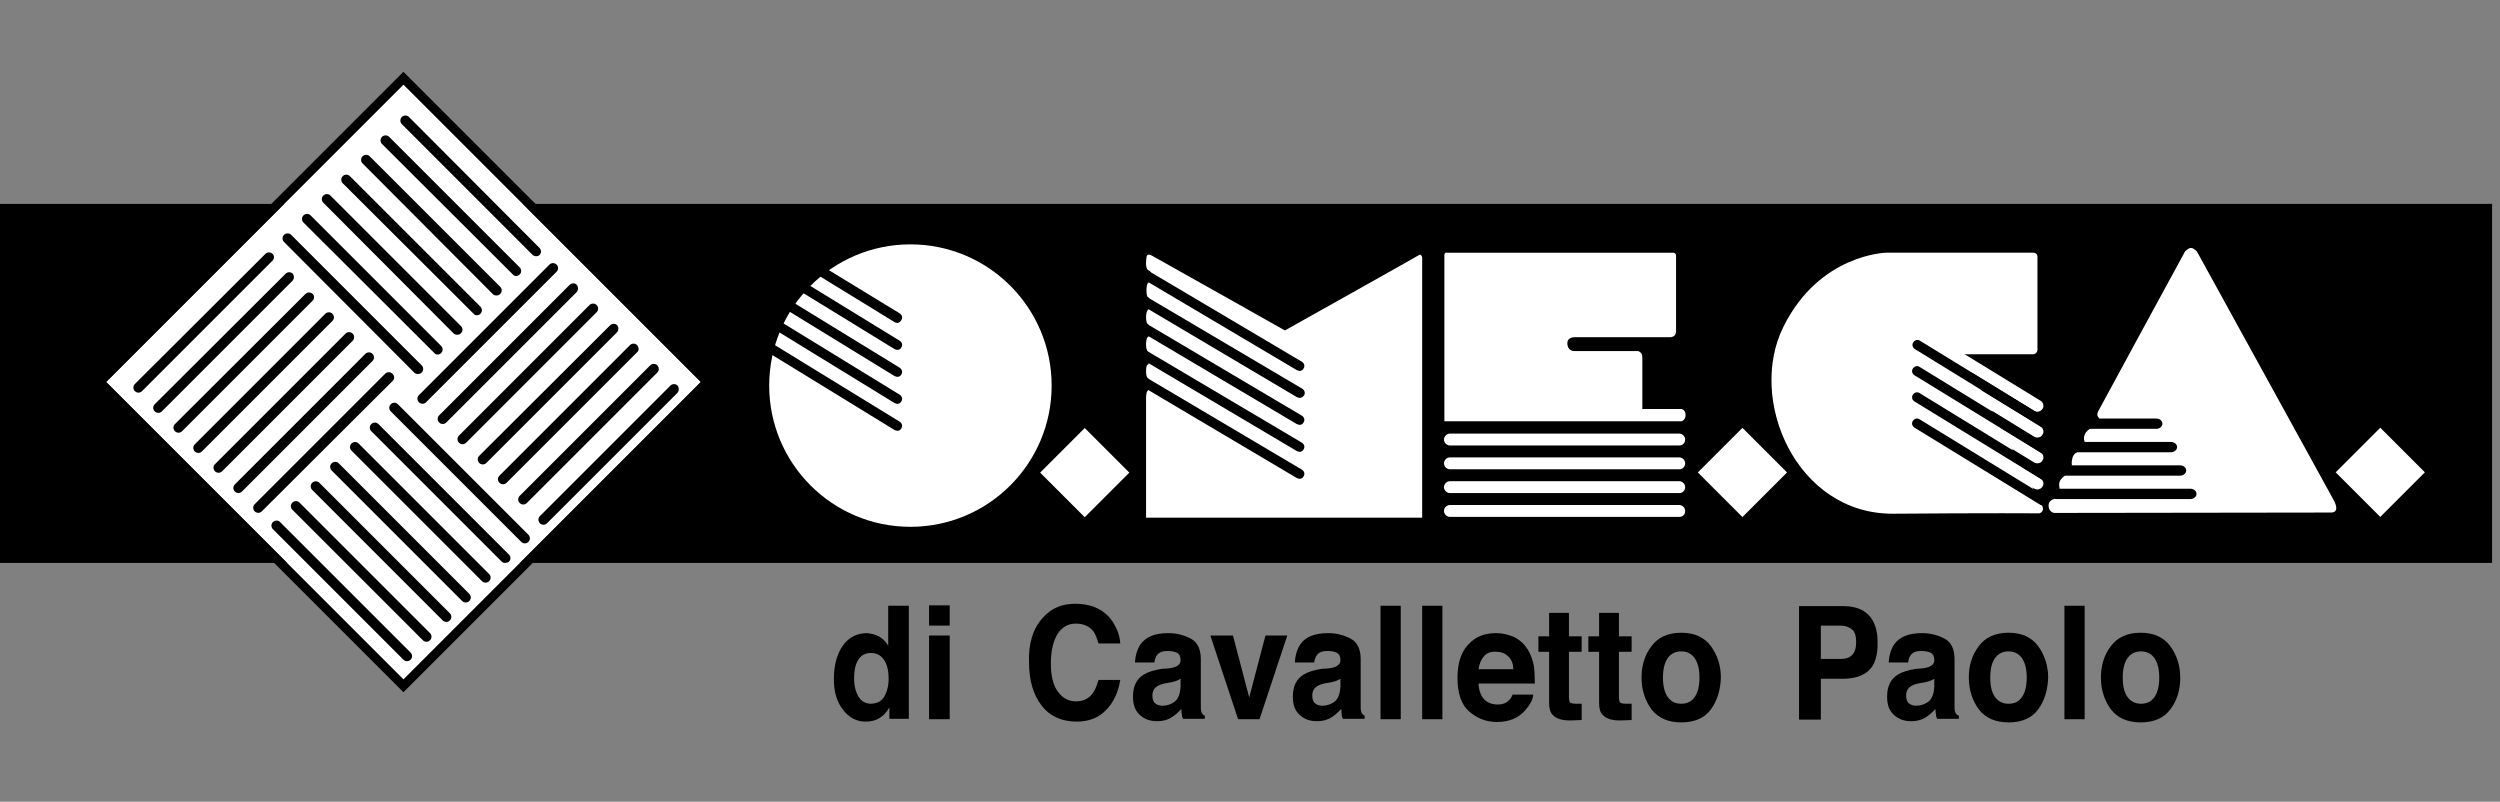
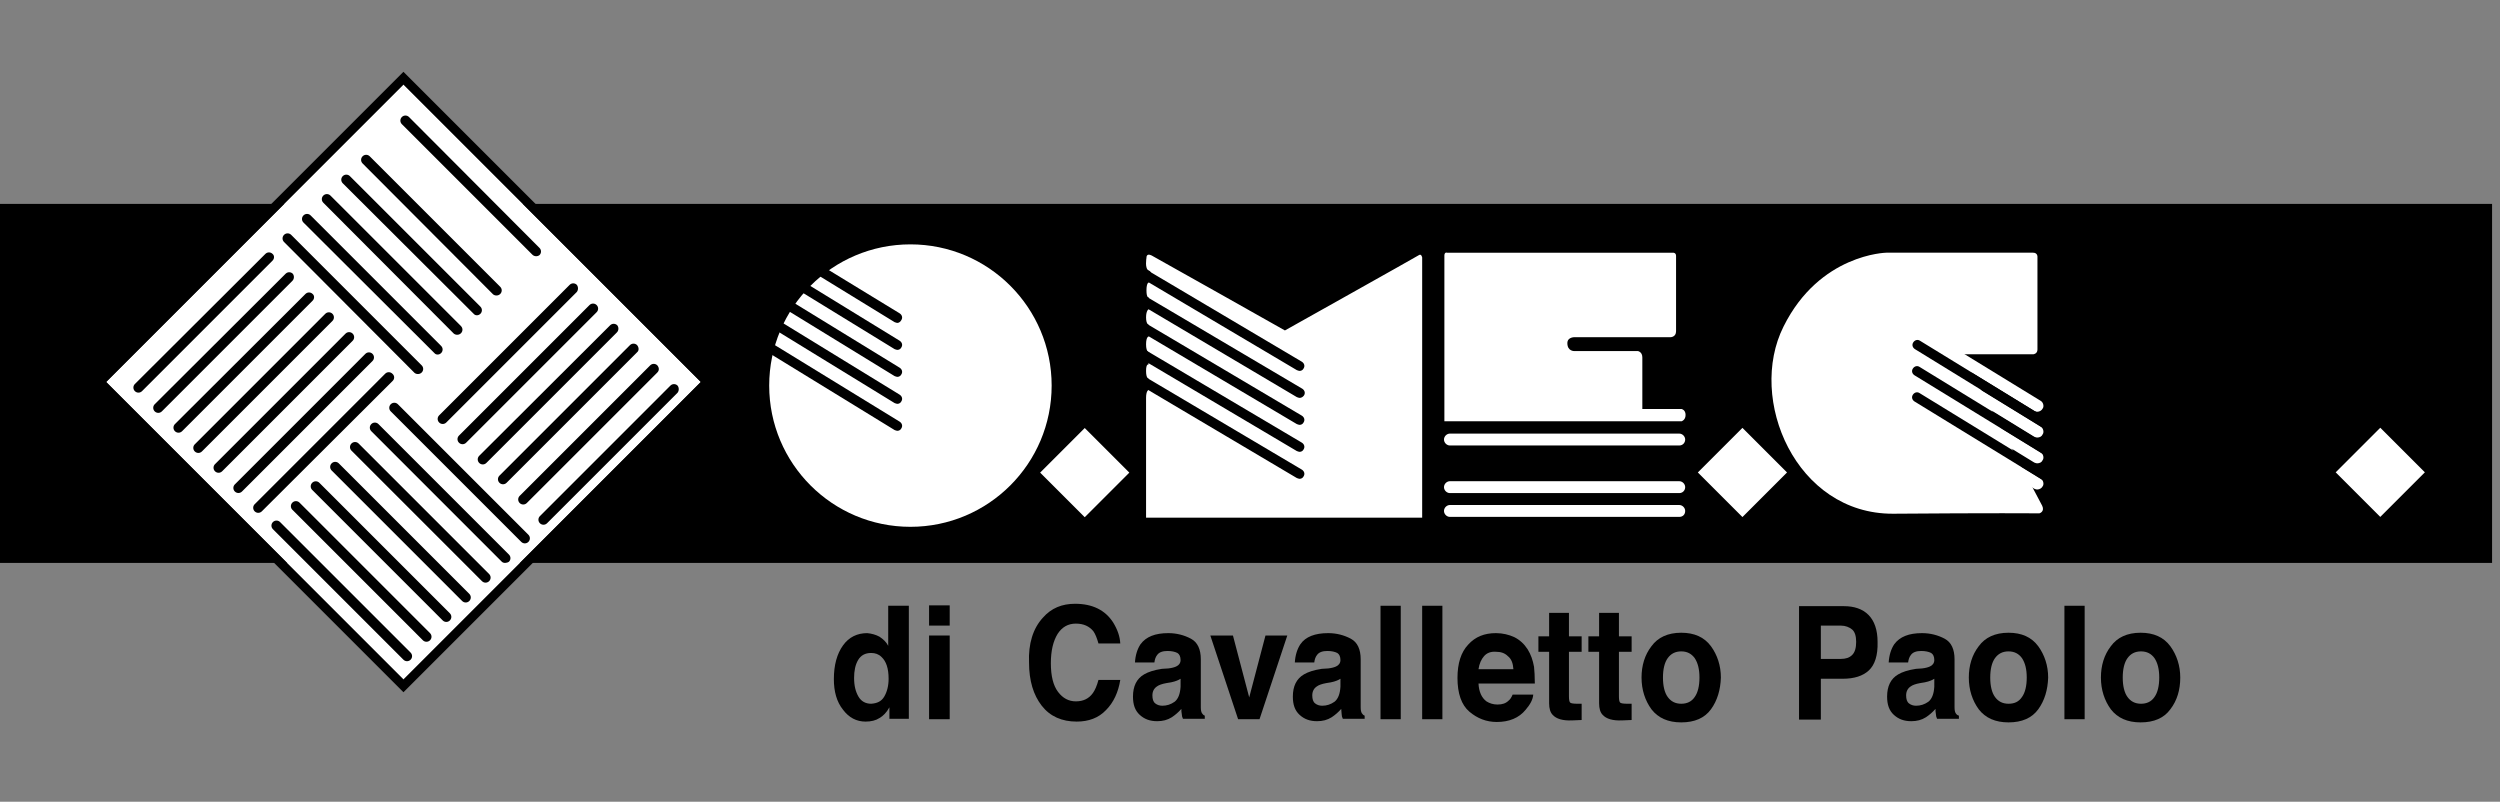
<svg xmlns="http://www.w3.org/2000/svg" version="1.1" id="logo_medio_omeca_xA0_Immagine_1_" x="0px" y="0px" viewBox="0 0 630.2 202.1" enable-background="new 0 0 630.2 202.1" xml:space="preserve">
  <rect x="0" y="0" width="630.2" height="202.1" fill="#808080" stroke="none" />
  <rect x="0" y="51.4" width="628.2" height="90.5" />
  <circle fill="#FFFFFF" cx="229.5" cy="97.2" r="35.6" />
  <g>
    <g>
      <path d="M226.2,108.6c-0.2,0-0.4-0.1-0.7-0.2l-34.4-21.1c-0.6-0.4-0.8-1.1-0.4-1.7c0.4-0.6,1.1-0.8,1.7-0.4l34.4,21.1    c0.6,0.4,0.8,1.1,0.4,1.7C227,108.4,226.6,108.6,226.2,108.6z" />
    </g>
    <g>
      <path d="M226.2,101.8c-0.2,0-0.4-0.1-0.7-0.2l-34.4-21.1c-0.6-0.4-0.8-1.1-0.4-1.7c0.4-0.6,1.1-0.8,1.7-0.4l34.4,21.1    c0.6,0.4,0.8,1.1,0.4,1.7C227,101.6,226.6,101.8,226.2,101.8z" />
    </g>
    <g>
      <path d="M226.2,95c-0.2,0-0.4-0.1-0.7-0.2l-34.4-21.1c-0.6-0.4-0.8-1.1-0.4-1.7c0.4-0.6,1.1-0.8,1.7-0.4l34.4,21.1    c0.6,0.4,0.8,1.1,0.4,1.7C227,94.8,226.6,95,226.2,95z" />
    </g>
    <g>
      <path d="M226.2,88.2c-0.2,0-0.4-0.1-0.7-0.2l-34.4-21.1c-0.6-0.4-0.8-1.1-0.4-1.7c0.4-0.6,1.1-0.8,1.7-0.4l34.4,21.1    c0.6,0.4,0.8,1.1,0.4,1.7C227,88,226.6,88.2,226.2,88.2z" />
    </g>
    <g>
      <path d="M226.2,81.4c-0.2,0-0.4-0.1-0.7-0.2l-34.4-21.1c-0.6-0.4-0.8-1.1-0.4-1.7c0.4-0.6,1.1-0.8,1.7-0.4L226.8,79    c0.6,0.4,0.8,1.1,0.4,1.7C227,81.1,226.6,81.4,226.2,81.4z" />
    </g>
  </g>
  <path fill="#FFFFFF" d="M514.1,129.4c0,0,1.4-0.4,0.7-1.9l-20.2-38.2h18c0,0,1-0.1,1-1.2c0-1.1,0-23.3,0-23.3s0.1-1.1-1.1-1.1  s-37,0-37,0s-16.8,0.3-25.9,18.6c-9.2,18.3,3.1,47.3,27.6,47.2C501.5,129.3,514.1,129.4,514.1,129.4z" />
  <g>
    <path fill="#FFFFFF" d="M513.5,123.4c-0.2,0-0.4-0.1-0.7-0.2L481,103.7c-0.6-0.4-0.8-1.1-0.4-1.7c0.4-0.6,1.5-1.1,2.1-0.8   l31.8,19.5c0.6,0.4,0.8,1.4,0.4,1.9C514.7,123,514.2,123.4,513.5,123.4z" />
  </g>
  <g>
    <path fill="#FFFFFF" d="M513.5,116.8c-0.2,0-0.4-0.1-0.7-0.2L481,97.1c-0.6-0.4-0.8-1.1-0.4-1.7c0.4-0.6,1.5-1.1,2.1-0.8l31.8,19.5   c0.6,0.4,0.8,1.4,0.4,1.9C514.7,116.5,514.2,116.8,513.5,116.8z" />
  </g>
  <g>
    <path fill="#FFFFFF" d="M513.5,110.3c-0.2,0-0.4-0.1-0.7-0.2L481,90.6c-0.6-0.4-0.8-1.1-0.4-1.7c0.4-0.6,1.5-1.1,2.1-0.8l31.8,19.5   c0.6,0.4,0.8,1.4,0.4,1.9C514.7,110,514.2,110.3,513.5,110.3z" />
  </g>
  <g>
    <path fill="#FFFFFF" d="M513.5,103.8c-0.2,0-0.4-0.1-0.7-0.2L481,84.1c-0.6-0.4-0.8-1.1-0.4-1.7s1.5-1.1,2.1-0.8l31.8,19.5   c0.6,0.4,0.8,1.4,0.4,1.9C514.7,103.4,514.2,103.8,513.5,103.8z" />
  </g>
  <g>
-     <path d="M517.7,122.5c-0.2,0-0.4-0.1-0.7-0.2l-34.4-21.1c-0.6-0.4-0.8-1.1-0.4-1.7c0.4-0.6,1.1-0.8,1.7-0.4l34.4,21.1   c0.6,0.4,0.8,1.1,0.4,1.7C518.5,122.2,518.1,122.5,517.7,122.5z" />
+     <path d="M517.7,122.5c-0.2,0-0.4-0.1-0.7-0.2l-34.4-21.1c-0.6-0.4-0.8-1.1-0.4-1.7c0.4-0.6,1.1-0.8,1.7-0.4l34.4,21.1   c0.6,0.4,0.8,1.1,0.4,1.7z" />
  </g>
  <g>
    <path d="M517.7,115.9c-0.2,0-0.4-0.1-0.7-0.2l-34.4-21.1c-0.6-0.4-0.8-1.1-0.4-1.7c0.4-0.6,1.1-0.8,1.7-0.4l34.4,21.1   c0.6,0.4,0.8,1.1,0.4,1.7C518.5,115.7,518.1,115.9,517.7,115.9z" />
  </g>
  <g>
    <path d="M517.7,109.3c-0.2,0-0.4-0.1-0.7-0.2L482.7,88c-0.6-0.4-0.8-1.1-0.4-1.7c0.4-0.6,1.1-0.8,1.7-0.4l34.4,21.1   c0.6,0.4,0.8,1.1,0.4,1.7C518.5,109.1,518.1,109.3,517.7,109.3z" />
  </g>
  <path fill="#FFFFFF" d="M288.9,130.5c0,0,0-28.4,0-30.2c0-1.8,0.6-2,0.6-2v-2.9c0,0-0.6,0-0.6-1.9s0.6-1.6,0.6-1.6l0.2-3.1  c0,0-0.8,0.1-0.8-2c0-2,0.7-2,0.7-2l0-2.9c0,0-0.7-0.1-0.7-1.9s0.7-2.1,0.7-2.1v-2.9c0,0-0.6,0.2-0.6-1.8c0-2,0.6-2,0.6-2  s1.4-2.4,0-3c-1.1-0.4-0.6-3.2-0.6-3.2s-0.1-1.3,1.3-0.6c0.8,0.4,33.6,18.9,33.6,18.9s33.2-18.6,33.8-19c0.6-0.4,0.8,0.6,0.8,0.6  v65.6L288.9,130.5z" />
  <g>
    <g>
      <path d="M327.6,120.7c-0.2,0-0.4-0.1-0.7-0.2l-39.5-23.4c-0.6-0.4-0.8-1.1-0.4-1.7c0.4-0.6,1.1-0.8,1.7-0.4l39.5,23.4    c0.6,0.4,0.8,1.1,0.4,1.7C328.4,120.5,328,120.7,327.6,120.7z" />
    </g>
    <g>
      <path d="M327.6,113.9c-0.2,0-0.4-0.1-0.7-0.2l-39.5-23.4c-0.6-0.4-0.8-1.1-0.4-1.7c0.4-0.6,1.1-0.8,1.7-0.4l39.5,23.4    c0.6,0.4,0.8,1.1,0.4,1.7C328.4,113.7,328,113.9,327.6,113.9z" />
    </g>
    <g>
      <path d="M327.6,107.1c-0.2,0-0.4-0.1-0.7-0.2l-39.5-23.4c-0.6-0.4-0.8-1.1-0.4-1.7c0.4-0.6,1.1-0.8,1.7-0.4l39.5,23.4    c0.6,0.4,0.8,1.1,0.4,1.7C328.4,106.9,328,107.1,327.6,107.1z" />
    </g>
    <g>
      <path d="M327.6,100.3c-0.2,0-0.4-0.1-0.7-0.2l-39.5-23.4c-0.6-0.4-0.8-1.1-0.4-1.7c0.4-0.6,1.1-0.8,1.7-0.4L328.3,98    c0.6,0.4,0.8,1.1,0.4,1.7C328.4,100.1,328,100.3,327.6,100.3z" />
    </g>
    <g>
      <path d="M327.6,93.5c-0.2,0-0.4-0.1-0.7-0.2l-39.5-23.4c-0.6-0.4-0.8-1.1-0.4-1.7c0.4-0.6,1.1-0.8,1.7-0.4l39.5,23.4    c0.6,0.4,0.8,1.1,0.4,1.7C328.4,93.3,328,93.5,327.6,93.5z" />
    </g>
  </g>
  <rect x="265.5" y="111.2" transform="matrix(0.707 0.707 -0.707 0.707 164.35 -158.433)" fill="#FFFFFF" width="15.9" height="15.9" />
  <rect x="431.3" y="111.2" transform="matrix(0.707 0.707 -0.707 0.707 212.921 -275.695)" fill="#FFFFFF" width="15.9" height="15.9" />
  <rect x="592.1" y="111.2" transform="matrix(0.707 0.707 -0.707 0.707 260.023 -389.41)" fill="#FFFFFF" width="15.9" height="15.9" />
  <path fill="#FFFFFF" d="M364.1,64.4c0,0.4,0,41.8,0,41.8h59.8c0,0,1-0.3,1-1.6s-1-1.5-1-1.5H414c0,0,0-11.6,0-13  c0-1.4-1.1-1.6-1.1-1.6h-16c0,0-1.8,0.1-1.8-2c0-1.6,1.9-1.5,1.9-1.5l24.1,0c0,0,1.4,0,1.4-1.5c0-4.1,0-18.8,0-19  c0-0.8-0.7-0.8-0.7-0.8h-57.1C364.7,63.6,364.1,63.6,364.1,64.4z" />
  <g>
    <line fill="#FFFFFF" x1="364.1" y1="110.8" x2="424.8" y2="110.8" />
    <path fill="#FFFFFF" d="M423.3,112.3h-57.8c-0.8,0-1.5-0.7-1.5-1.5c0-0.8,0.7-1.5,1.5-1.5h57.8c0.8,0,1.5,0.7,1.5,1.5   C424.8,111.6,424.2,112.3,423.3,112.3z" />
  </g>
  <g>
    <line fill="#FFFFFF" x1="364.1" y1="116.8" x2="424.8" y2="116.8" />
-     <path fill="#FFFFFF" d="M423.3,118.3h-57.8c-0.8,0-1.5-0.7-1.5-1.5s0.7-1.5,1.5-1.5h57.8c0.8,0,1.5,0.7,1.5,1.5   S424.2,118.3,423.3,118.3z" />
  </g>
  <g>
    <line fill="#FFFFFF" x1="364.1" y1="122.8" x2="424.8" y2="122.8" />
    <path fill="#FFFFFF" d="M423.3,124.3h-57.8c-0.8,0-1.5-0.7-1.5-1.5c0-0.8,0.7-1.5,1.5-1.5h57.8c0.8,0,1.5,0.7,1.5,1.5   C424.8,123.6,424.2,124.3,423.3,124.3z" />
  </g>
-   <path fill="#FFFFFF" d="M517.8,129.3c0,0-1.4-0.2-1.4-1.9c0-1.3,1.4-1.6,1.4-1.6l1.4-2.7c0,0-0.3-0.9,0-1.7c0.3-0.8,1.3-1.5,1.3-1.5  l1.8-2.7c0,0-0.2-0.5,0.1-1.7s1.2-1.5,1.2-1.5l1.9-2.7c0,0-0.4-0.7,0-1.7s1.3-1.5,1.3-1.5l2.4-2.7c0,0-0.9-0.5-0.3-1.7  c0.6-1.2,21.9-40.3,21.9-40.3s0.8-0.9,1.5-0.9s1.5,0.9,1.5,0.9l34.5,62.7c0,0,1.8,3.1-0.7,3.1S517.8,129.3,517.8,129.3z" />
  <g>
    <path d="M552.2,125.8h-33.9c-0.8,0-1.5-0.6-1.5-1.3c0-0.7,0.7-1.3,1.5-1.3h33.9c0.8,0,1.5,0.6,1.5,1.3   C553.7,125.2,553,125.8,552.2,125.8z" />
  </g>
  <g>
    <path d="M549.6,119.9h-33.9c-0.8,0-1.5-0.6-1.5-1.3c0-0.7,0.7-1.3,1.5-1.3h33.9c0.8,0,1.5,0.6,1.5,1.3   C551.1,119.3,550.4,119.9,549.6,119.9z" />
  </g>
  <g>
    <path d="M547.3,114h-28c-0.8,0-1.5-0.6-1.5-1.3c0-0.7,0.7-1.3,1.5-1.3h28c0.8,0,1.5,0.6,1.5,1.3C548.8,113.4,548.1,114,547.3,114z" />
  </g>
  <g>
    <path d="M543.6,108.1h-24.9c-0.8,0-1.5-0.6-1.5-1.3c0-0.7,0.7-1.3,1.5-1.3h24.9c0.8,0,1.5,0.6,1.5,1.3   C545.1,107.5,544.4,108.1,543.6,108.1z" />
  </g>
  <g>
    <line fill="#FFFFFF" x1="364.1" y1="128.8" x2="424.8" y2="128.8" />
    <path fill="#FFFFFF" d="M423.3,130.3h-57.8c-0.8,0-1.5-0.7-1.5-1.5c0-0.8,0.7-1.5,1.5-1.5h57.8c0.8,0,1.5,0.7,1.5,1.5   C424.8,129.7,424.2,130.3,423.3,130.3z" />
  </g>
  <g>
-     <path d="M515.1,127.5c-0.2,0-0.4-0.1-0.7-0.2l-31.8-19.5c-0.6-0.4-0.8-1.1-0.4-1.7c0.4-0.6,1.1-0.8,1.7-0.4l31.8,19.5   c0.6,0.4,0.8,1.1,0.4,1.7C516,127.2,515.6,127.5,515.1,127.5z" />
-   </g>
+     </g>
  <rect x="48.7" y="43.3" transform="matrix(0.707 0.707 -0.707 0.707 97.897 -43.704)" fill="#FFFFFF" width="106" height="106" />
  <g>
    <path d="M101.7,18.1L23.5,96.3l78.2,78.2l78.2-78.2L101.7,18.1z M101.7,171.3l-75-75l75-75l75,75L101.7,171.3z" />
    <g>
      <path d="M134.2,64.2l-32.9-32.9c-0.5-0.5-0.5-1.3,0-1.8c0.5-0.5,1.3-0.5,1.8,0L136,62.5c0.5,0.5,0.5,1.3,0,1.8    C135.5,64.7,134.7,64.7,134.2,64.2z" />
    </g>
    <g>
-       <path d="M129.3,69.2L96.3,36.3c-0.5-0.5-0.5-1.3,0-1.8c0.5-0.5,1.3-0.5,1.8,0L131,67.4c0.5,0.5,0.5,1.3,0,1.8    C130.5,69.7,129.7,69.7,129.3,69.2z" />
-     </g>
+       </g>
    <g>
      <path d="M124.3,74.2L91.4,41.2c-0.5-0.5-0.5-1.3,0-1.8c0.5-0.5,1.3-0.5,1.8,0l32.9,32.9c0.5,0.5,0.5,1.3,0,1.8    C125.6,74.6,124.8,74.6,124.3,74.2z" />
    </g>
    <g>
      <path d="M119.4,79.1L86.4,46.2c-0.5-0.5-0.5-1.3,0-1.8c0.5-0.5,1.3-0.5,1.8,0l32.9,32.9c0.5,0.5,0.5,1.3,0,1.8    C120.6,79.6,119.8,79.6,119.4,79.1z" />
    </g>
    <g>
      <path d="M114.4,84.1L81.5,51.1c-0.5-0.5-0.5-1.3,0-1.8c0.5-0.5,1.3-0.5,1.8,0l32.9,32.9c0.5,0.5,0.5,1.3,0,1.8    C115.7,84.5,114.9,84.5,114.4,84.1z" />
    </g>
    <g>
      <path d="M109.5,89L76.5,56.1c-0.5-0.5-0.5-1.3,0-1.8c0.5-0.5,1.3-0.5,1.8,0l32.9,32.9c0.5,0.5,0.5,1.3,0,1.8    C110.7,89.5,109.9,89.5,109.5,89z" />
    </g>
    <g>
      <path d="M104.5,94L71.6,61c-0.5-0.5-0.5-1.3,0-1.8c0.5-0.5,1.3-0.5,1.8,0l32.9,32.9c0.5,0.5,0.5,1.3,0,1.8    C105.8,94.4,105,94.4,104.5,94z" />
    </g>
    <g>
-       <path d="M140.3,68.5l-32.9,32.9c-0.5,0.5-1.3,0.5-1.8,0c-0.5-0.5-0.5-1.3,0-1.8l32.9-32.9c0.5-0.5,1.3-0.5,1.8,0    C140.8,67.2,140.8,68,140.3,68.5z" />
-     </g>
+       </g>
    <g>
      <path d="M68.7,65.7L35.8,98.6c-0.5,0.5-1.3,0.5-1.8,0c-0.5-0.5-0.5-1.3,0-1.8L66.9,64c0.5-0.5,1.3-0.5,1.8,0    C69.2,64.4,69.2,65.2,68.7,65.7z" />
    </g>
    <g>
      <path d="M73.7,70.8l-32.9,32.9c-0.5,0.5-1.3,0.5-1.8,0c-0.5-0.5-0.5-1.3,0-1.8L72,69c0.5-0.5,1.3-0.5,1.8,0    C74.2,69.5,74.2,70.3,73.7,70.8z" />
    </g>
    <g>
      <path d="M78.8,75.8l-32.9,32.9c-0.5,0.5-1.3,0.5-1.8,0c-0.5-0.5-0.5-1.3,0-1.8L77,74.1c0.5-0.5,1.3-0.5,1.8,0    C79.3,74.5,79.3,75.3,78.8,75.8z" />
    </g>
    <g>
      <path d="M83.8,80.9l-32.9,32.9c-0.5,0.5-1.3,0.5-1.8,0c-0.5-0.5-0.5-1.3,0-1.8l32.9-32.9c0.5-0.5,1.3-0.5,1.8,0    C84.3,79.6,84.3,80.4,83.8,80.9z" />
    </g>
    <g>
      <path d="M88.9,85.9l-32.9,32.9c-0.5,0.5-1.3,0.5-1.8,0c-0.5-0.5-0.5-1.3,0-1.8l32.9-32.9c0.5-0.5,1.3-0.5,1.8,0    C89.4,84.6,89.4,85.4,88.9,85.9z" />
    </g>
    <g>
      <path d="M93.9,91L61,123.9c-0.5,0.5-1.3,0.5-1.8,0c-0.5-0.5-0.5-1.3,0-1.8l32.9-32.9c0.5-0.5,1.3-0.5,1.8,0    C94.4,89.7,94.4,90.5,93.9,91z" />
    </g>
    <g>
      <path d="M99,96L66,128.9c-0.5,0.5-1.3,0.5-1.8,0c-0.5-0.5-0.5-1.3,0-1.8l32.9-32.9c0.5-0.5,1.3-0.5,1.8,0    C99.5,94.7,99.5,95.5,99,96z" />
    </g>
    <g>
      <path d="M145.4,73.6l-32.9,32.9c-0.5,0.5-1.3,0.5-1.8,0c-0.5-0.5-0.5-1.3,0-1.8l32.9-32.9c0.5-0.5,1.3-0.5,1.8,0    C145.8,72.3,145.8,73.1,145.4,73.6z" />
    </g>
    <g>
      <path d="M150.4,78.7l-32.9,32.9c-0.5,0.5-1.3,0.5-1.8,0c-0.5-0.5-0.5-1.3,0-1.8l32.9-32.9c0.5-0.5,1.3-0.5,1.8,0    C150.9,77.4,150.9,78.2,150.4,78.7z" />
    </g>
    <g>
      <path d="M155.5,83.8l-32.9,32.9c-0.5,0.5-1.3,0.5-1.8,0c-0.5-0.5-0.5-1.3,0-1.8L153.8,82c0.5-0.5,1.3-0.5,1.8,0    C156,82.5,156,83.3,155.5,83.8z" />
    </g>
    <g>
      <path d="M160.6,88.8l-32.9,32.9c-0.5,0.5-1.3,0.5-1.8,0c-0.5-0.5-0.5-1.3,0-1.8l32.9-32.9c0.5-0.5,1.3-0.5,1.8,0    C161.1,87.6,161.1,88.4,160.6,88.8z" />
    </g>
    <g>
      <path d="M165.7,93.9l-32.9,32.9c-0.5,0.5-1.3,0.5-1.8,0c-0.5-0.5-0.5-1.3,0-1.8l32.9-32.9c0.5-0.5,1.3-0.5,1.8,0    C166.2,92.7,166.2,93.4,165.7,93.9z" />
    </g>
    <g>
      <path d="M170.8,99l-32.9,32.9c-0.5,0.5-1.3,0.5-1.8,0s-0.5-1.3,0-1.8L169,97.2c0.5-0.5,1.3-0.5,1.8,0    C171.2,97.7,171.2,98.5,170.8,99z" />
    </g>
    <g>
      <path d="M131.4,136.6l-32.9-32.9c-0.5-0.5-0.5-1.3,0-1.8c0.5-0.5,1.3-0.5,1.8,0l32.9,32.9c0.5,0.5,0.5,1.3,0,1.8    C132.7,137.1,131.9,137.1,131.4,136.6z" />
    </g>
    <g>
      <path d="M126.5,141.6l-32.9-32.9c-0.5-0.5-0.5-1.3,0-1.8c0.5-0.5,1.3-0.5,1.8,0l32.9,32.9c0.5,0.5,0.5,1.3,0,1.8    C127.7,142,126.9,142,126.5,141.6z" />
    </g>
    <g>
      <path d="M121.5,146.5l-32.9-32.9c-0.5-0.5-0.5-1.3,0-1.8c0.5-0.5,1.3-0.5,1.8,0l32.9,32.9c0.5,0.5,0.5,1.3,0,1.8    C122.8,147,122,147,121.5,146.5z" />
    </g>
    <g>
      <path d="M116.5,151.5l-32.9-32.9c-0.5-0.5-0.5-1.3,0-1.8c0.5-0.5,1.3-0.5,1.8,0l32.9,32.9c0.5,0.5,0.5,1.3,0,1.8    C117.8,152,117,152,116.5,151.5z" />
    </g>
    <g>
      <path d="M111.6,156.4l-32.9-32.9c-0.5-0.5-0.5-1.3,0-1.8c0.5-0.5,1.3-0.5,1.8,0l32.9,32.9c0.5,0.5,0.5,1.3,0,1.8    C112.9,156.9,112.1,156.9,111.6,156.4z" />
    </g>
    <g>
      <path d="M106.6,161.4l-32.9-32.9c-0.5-0.5-0.5-1.3,0-1.8c0.5-0.5,1.3-0.5,1.8,0l32.9,32.9c0.5,0.5,0.5,1.3,0,1.8    C107.9,161.9,107.1,161.9,106.6,161.4z" />
    </g>
    <g>
      <path d="M101.7,166.3l-32.9-32.9c-0.5-0.5-0.5-1.3,0-1.8c0.5-0.5,1.3-0.5,1.8,0l32.9,32.9c0.5,0.5,0.5,1.3,0,1.8    C103,166.8,102.2,166.8,101.7,166.3z" />
    </g>
  </g>
  <g>
    <path d="M221.7,160.5c0.9,0.6,1.7,1.3,2.2,2.3v-10.1h5.2v28.5h-4.9v-2.9c-0.7,1.3-1.6,2.2-2.5,2.7c-0.9,0.6-2.1,0.9-3.5,0.9   c-2.3,0-4.2-1-5.7-3c-1.6-2-2.3-4.6-2.3-7.7c0-3.6,0.8-6.4,2.3-8.5c1.5-2.1,3.6-3.1,6.1-3.1C219.7,159.7,220.8,160,221.7,160.5z    M222.9,175.6c0.7-1.2,1.1-2.7,1.1-4.5c0-2.6-0.6-4.4-1.8-5.5c-0.7-0.7-1.6-1-2.6-1c-1.5,0-2.6,0.6-3.3,1.8c-0.7,1.2-1,2.7-1,4.5   c0,2,0.4,3.5,1.1,4.7c0.7,1.2,1.8,1.8,3.2,1.8C221.1,177.3,222.2,176.8,222.9,175.6z" />
    <path d="M239.4,157.7h-5.2v-5.1h5.2V157.7z M234.2,160.2h5.2v21.1h-5.2V160.2z" />
    <path d="M262.9,155.7c2.1-2.4,4.8-3.5,8.1-3.5c4.4,0,7.6,1.6,9.6,4.7c1.1,1.8,1.7,3.5,1.8,5.3h-5.5c-0.4-1.4-0.8-2.4-1.3-3.1   c-1-1.2-2.4-1.9-4.4-1.9c-2,0-3.5,0.9-4.6,2.6c-1.1,1.8-1.7,4.2-1.7,7.4c0,3.2,0.6,5.6,1.8,7.2c1.2,1.6,2.7,2.4,4.5,2.4   c1.9,0,3.3-0.7,4.3-2.1c0.5-0.7,1-1.8,1.4-3.3h5.5c-0.5,3.1-1.7,5.7-3.6,7.6c-1.9,2-4.4,2.9-7.4,2.9c-3.7,0-6.7-1.3-8.8-4   c-2.1-2.7-3.2-6.3-3.2-10.9C259.2,162.3,260.4,158.4,262.9,155.7z" />
    <path d="M294.5,168.5c0.9-0.1,1.6-0.3,2-0.5c0.7-0.3,1.1-0.9,1.1-1.6c0-0.9-0.3-1.5-0.8-1.8c-0.6-0.3-1.4-0.5-2.5-0.5   c-1.2,0-2.1,0.3-2.6,1c-0.4,0.5-0.6,1.1-0.7,1.9h-4.9c0.1-1.8,0.6-3.4,1.4-4.6c1.4-1.9,3.7-2.8,7-2.8c2.1,0,4,0.5,5.7,1.4   c1.7,0.9,2.5,2.7,2.5,5.2v9.7c0,0.7,0,1.5,0,2.4c0,0.7,0.1,1.2,0.3,1.5c0.2,0.3,0.4,0.5,0.7,0.6v0.8h-5.5c-0.2-0.4-0.3-0.8-0.3-1.2   c-0.1-0.4-0.1-0.8-0.1-1.3c-0.7,0.8-1.5,1.5-2.4,2.1c-1.1,0.7-2.3,1-3.7,1c-1.8,0-3.2-0.5-4.4-1.6c-1.2-1.1-1.7-2.6-1.7-4.6   c0-2.6,0.9-4.5,2.8-5.6c1-0.6,2.5-1.1,4.5-1.4L294.5,168.5z M297.6,171.1c-0.3,0.2-0.7,0.4-1,0.5c-0.3,0.1-0.8,0.3-1.4,0.4   l-1.2,0.2c-1.1,0.2-1.9,0.5-2.3,0.8c-0.8,0.5-1.2,1.3-1.2,2.3c0,0.9,0.2,1.6,0.7,2c0.5,0.4,1.1,0.6,1.8,0.6c1.1,0,2.1-0.3,3.1-1   c0.9-0.7,1.4-2,1.5-3.8V171.1z" />
    <path d="M319,160.2h5.5l-7,21.1h-5.4l-7-21.1h5.7l4.1,15.6L319,160.2z" />
    <path d="M334.8,168.5c0.9-0.1,1.6-0.3,2-0.5c0.7-0.3,1.1-0.9,1.1-1.6c0-0.9-0.3-1.5-0.8-1.8c-0.6-0.3-1.4-0.5-2.5-0.5   c-1.2,0-2.1,0.3-2.6,1c-0.4,0.5-0.6,1.1-0.7,1.9h-4.9c0.1-1.8,0.6-3.4,1.4-4.6c1.3-1.9,3.7-2.8,7-2.8c2.1,0,4,0.5,5.7,1.4   c1.7,0.9,2.5,2.7,2.5,5.2v9.7c0,0.7,0,1.5,0,2.4c0,0.7,0.1,1.2,0.3,1.5c0.2,0.3,0.4,0.5,0.7,0.6v0.8h-5.5c-0.2-0.4-0.3-0.8-0.3-1.2   s-0.1-0.8-0.1-1.3c-0.7,0.8-1.5,1.5-2.4,2.1c-1.1,0.7-2.3,1-3.7,1c-1.8,0-3.2-0.5-4.4-1.6c-1.2-1.1-1.7-2.6-1.7-4.6   c0-2.6,0.9-4.5,2.8-5.6c1-0.6,2.5-1.1,4.5-1.4L334.8,168.5z M337.9,171.1c-0.3,0.2-0.7,0.4-1,0.5c-0.3,0.1-0.8,0.3-1.4,0.4   l-1.2,0.2c-1.1,0.2-1.9,0.5-2.3,0.8c-0.8,0.5-1.2,1.3-1.2,2.3c0,0.9,0.2,1.6,0.7,2c0.5,0.4,1.1,0.6,1.8,0.6c1.1,0,2.1-0.3,3.1-1   c0.9-0.7,1.4-2,1.5-3.8V171.1z" />
    <path d="M353.1,181.3H348v-28.6h5.1V181.3z" />
    <path d="M363.6,181.3h-5.1v-28.6h5.1V181.3z" />
    <path d="M381.7,160.6c1.4,0.7,2.5,1.7,3.4,3.1c0.8,1.3,1.3,2.7,1.6,4.4c0.1,1,0.2,2.4,0.2,4.2h-14.2c0.1,2.1,0.8,3.6,2,4.5   c0.8,0.5,1.7,0.8,2.8,0.8c1.2,0,2.1-0.3,2.8-1c0.4-0.3,0.7-0.8,1-1.5h5.2c-0.1,1.3-0.8,2.5-1.9,3.8c-1.7,2.1-4.2,3.1-7.3,3.1   c-2.6,0-4.9-0.9-6.9-2.6c-2-1.7-3-4.6-3-8.5c0-3.7,0.9-6.5,2.7-8.4c1.8-2,4.1-2.9,7-2.9C378.8,159.6,380.4,160,381.7,160.6z    M374.1,165.4c-0.7,0.8-1.2,1.9-1.4,3.3h8.8c-0.1-1.5-0.5-2.6-1.4-3.3c-0.8-0.8-1.8-1.1-3-1.1C375.8,164.2,374.8,164.6,374.1,165.4   z" />
    <path d="M387.8,164.3v-3.9h2.7v-5.9h5v5.9h3.2v3.9h-3.2v11.2c0,0.9,0.1,1.4,0.3,1.6c0.2,0.2,0.8,0.3,1.9,0.3c0.2,0,0.3,0,0.5,0   c0.2,0,0.3,0,0.5,0v4.1l-2.4,0.1c-2.4,0.1-4-0.4-4.9-1.4c-0.6-0.6-0.9-1.6-0.9-2.9v-13H387.8z" />
    <path d="M400.4,164.3v-3.9h2.7v-5.9h5v5.9h3.2v3.9h-3.2v11.2c0,0.9,0.1,1.4,0.3,1.6c0.2,0.2,0.8,0.3,1.9,0.3c0.2,0,0.3,0,0.5,0   c0.2,0,0.3,0,0.5,0v4.1l-2.4,0.1c-2.4,0.1-4-0.4-4.9-1.4c-0.6-0.6-0.9-1.6-0.9-2.9v-13H400.4z" />
    <path d="M431.3,178.8c-1.6,2.2-4.1,3.3-7.5,3.3c-3.3,0-5.8-1.1-7.5-3.3c-1.6-2.2-2.5-4.9-2.5-8c0-3,0.8-5.7,2.5-7.9   c1.6-2.2,4.1-3.4,7.5-3.4c3.3,0,5.8,1.1,7.5,3.4c1.6,2.2,2.5,4.9,2.5,7.9C433.7,173.9,432.9,176.6,431.3,178.8z M427.2,175.7   c0.8-1.1,1.2-2.8,1.2-4.9c0-2.1-0.4-3.7-1.2-4.9c-0.8-1.1-1.9-1.7-3.4-1.7c-1.5,0-2.6,0.6-3.4,1.7c-0.8,1.1-1.2,2.8-1.2,4.9   c0,2.1,0.4,3.8,1.2,4.9c0.8,1.1,1.9,1.7,3.4,1.7C425.2,177.4,426.4,176.9,427.2,175.7z" />
    <path d="M471.1,169c-1.5,1.4-3.7,2.1-6.6,2.1H459v10.3h-5.5v-28.6h11.3c2.6,0,4.7,0.7,6.2,2.2c1.5,1.5,2.3,3.8,2.3,6.8   C473.4,165.2,472.6,167.6,471.1,169z M466.9,158.7c-0.7-0.6-1.7-1-2.9-1h-5v8.4h5c1.3,0,2.2-0.3,2.9-1c0.7-0.7,1-1.8,1-3.3   C467.9,160.4,467.6,159.3,466.9,158.7z" />
    <path d="M484.5,168.5c0.9-0.1,1.6-0.3,2-0.5c0.7-0.3,1.1-0.9,1.1-1.6c0-0.9-0.3-1.5-0.8-1.8c-0.6-0.3-1.4-0.5-2.5-0.5   c-1.2,0-2.1,0.3-2.6,1c-0.4,0.5-0.6,1.1-0.7,1.9h-4.9c0.1-1.8,0.6-3.4,1.4-4.6c1.4-1.9,3.7-2.8,7-2.8c2.1,0,4,0.5,5.7,1.4   c1.7,0.9,2.5,2.7,2.5,5.2v9.7c0,0.7,0,1.5,0,2.4c0,0.7,0.1,1.2,0.3,1.5c0.2,0.3,0.4,0.5,0.8,0.6v0.8h-5.5c-0.2-0.4-0.3-0.8-0.3-1.2   c-0.1-0.4-0.1-0.8-0.1-1.3c-0.7,0.8-1.5,1.5-2.4,2.1c-1.1,0.7-2.3,1-3.7,1c-1.8,0-3.2-0.5-4.4-1.6c-1.2-1.1-1.7-2.6-1.7-4.6   c0-2.6,0.9-4.5,2.8-5.6c1-0.6,2.5-1.1,4.5-1.4L484.5,168.5z M487.6,171.1c-0.3,0.2-0.7,0.4-1,0.5c-0.3,0.1-0.8,0.3-1.4,0.4   l-1.2,0.2c-1.1,0.2-1.9,0.5-2.3,0.8c-0.8,0.5-1.2,1.3-1.2,2.3c0,0.9,0.2,1.6,0.7,2c0.5,0.4,1.1,0.6,1.8,0.6c1.1,0,2.1-0.3,3.1-1   c0.9-0.7,1.4-2,1.5-3.8V171.1z" />
    <path d="M513.8,178.8c-1.6,2.2-4.1,3.3-7.5,3.3c-3.3,0-5.8-1.1-7.5-3.3c-1.6-2.2-2.5-4.9-2.5-8c0-3,0.8-5.7,2.5-7.9   c1.6-2.2,4.1-3.4,7.5-3.4c3.3,0,5.8,1.1,7.5,3.4c1.6,2.2,2.5,4.9,2.5,7.9C516.2,173.9,515.4,176.6,513.8,178.8z M509.7,175.7   c0.8-1.1,1.2-2.8,1.2-4.9c0-2.1-0.4-3.7-1.2-4.9c-0.8-1.1-1.9-1.7-3.4-1.7c-1.5,0-2.6,0.6-3.4,1.7c-0.8,1.1-1.2,2.8-1.2,4.9   c0,2.1,0.4,3.8,1.2,4.9c0.8,1.1,1.9,1.7,3.4,1.7C507.8,177.4,508.9,176.9,509.7,175.7z" />
    <path d="M525.5,181.3h-5.1v-28.6h5.1V181.3z" />
    <path d="M547.1,178.8c-1.6,2.2-4.1,3.3-7.5,3.3c-3.3,0-5.8-1.1-7.5-3.3c-1.6-2.2-2.5-4.9-2.5-8c0-3,0.8-5.7,2.5-7.9   c1.6-2.2,4.1-3.4,7.5-3.4c3.3,0,5.8,1.1,7.5,3.4c1.6,2.2,2.5,4.9,2.5,7.9C549.6,173.9,548.8,176.6,547.1,178.8z M543.1,175.7   c0.8-1.1,1.2-2.8,1.2-4.9c0-2.1-0.4-3.7-1.2-4.9c-0.8-1.1-1.9-1.7-3.4-1.7c-1.5,0-2.6,0.6-3.4,1.7c-0.8,1.1-1.2,2.8-1.2,4.9   c0,2.1,0.4,3.8,1.2,4.9c0.8,1.1,1.9,1.7,3.4,1.7C541.1,177.4,542.3,176.9,543.1,175.7z" />
  </g>
</svg>